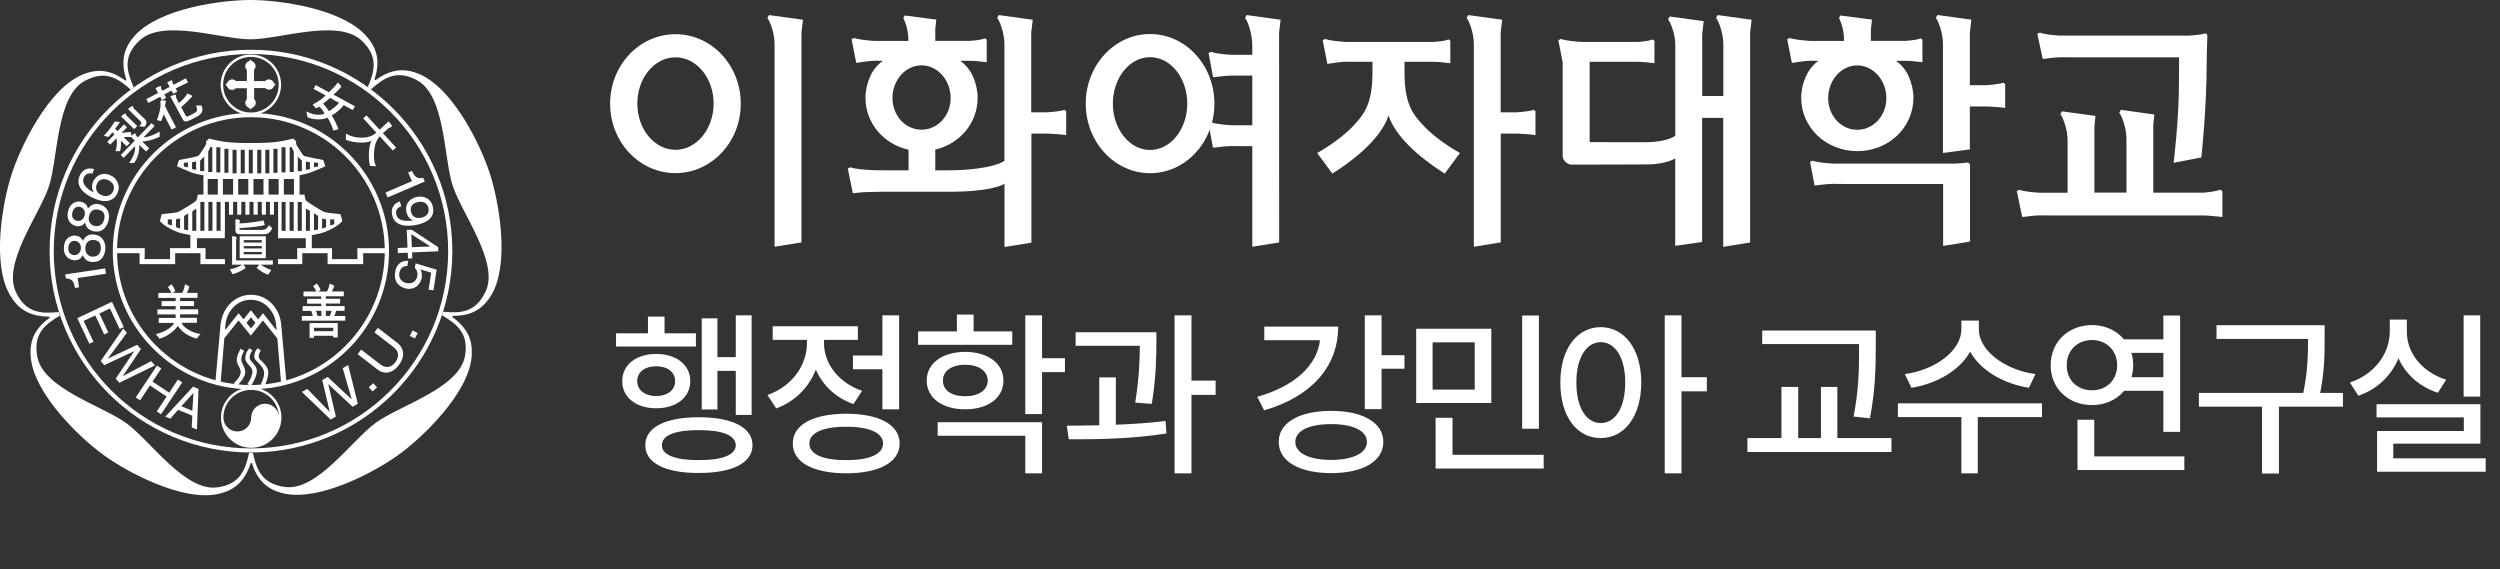
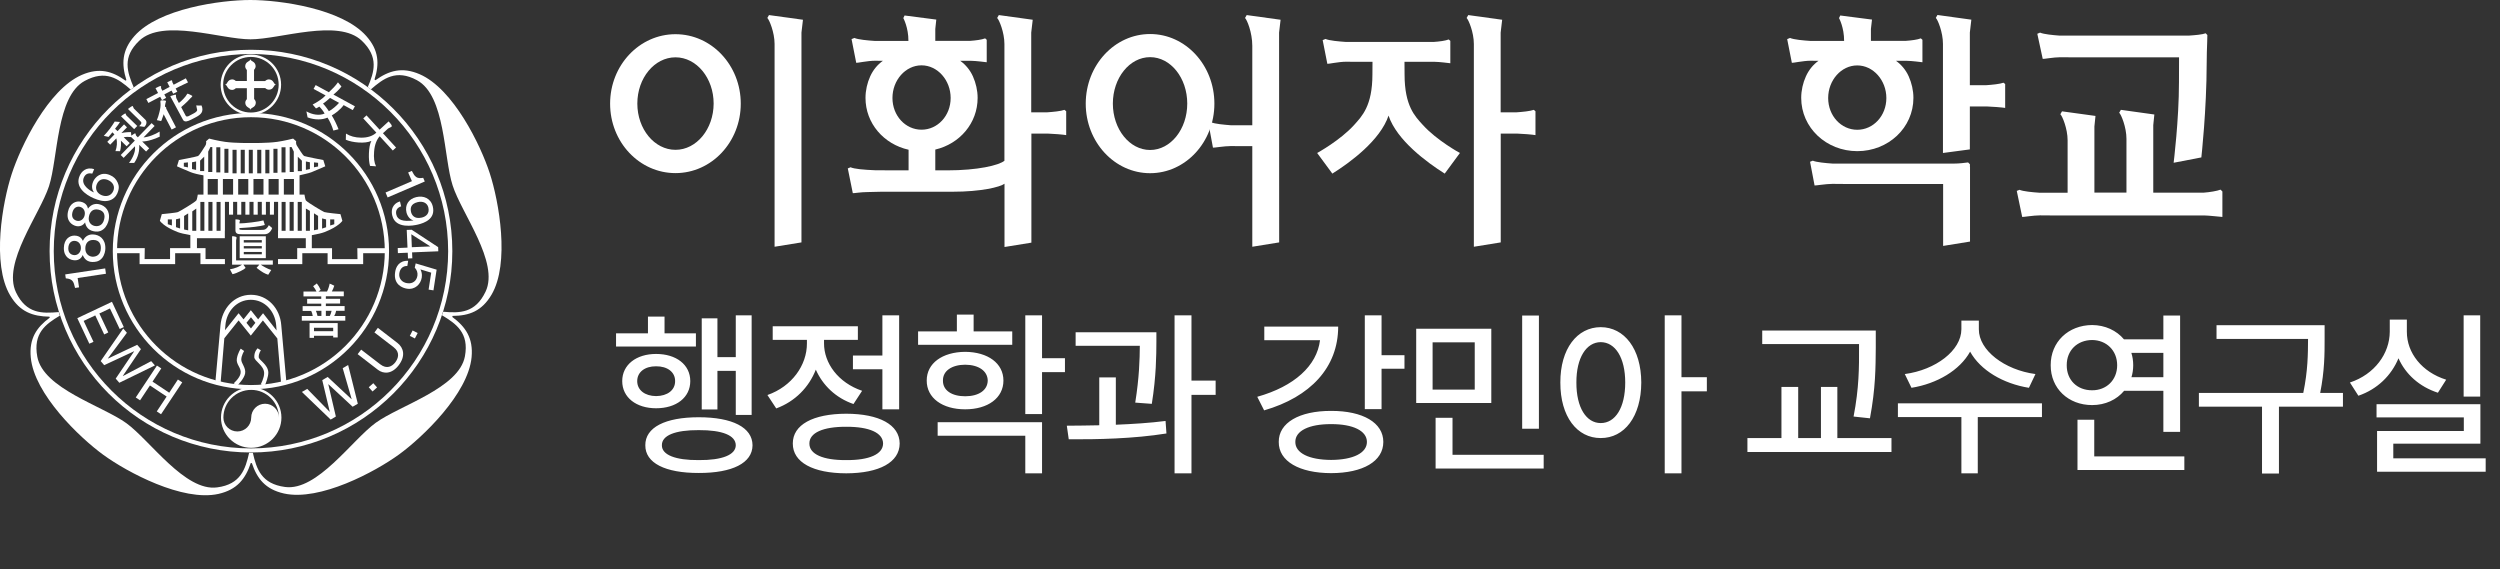
<svg xmlns="http://www.w3.org/2000/svg" width="180" height="41" viewBox="0 0 180 41" fill="none">
  <rect x="0" y="0" width="180" height="41" fill="#333333" stroke="none" />
  <g clip-path="url(#clip0_2002_2283)">
    <path d="M34.959 21.002C34.22 22.553 33.096 22.553 31.912 22.445L31.821 22.697C32.843 23.311 33.787 23.966 33.474 25.655C33.054 27.951 28.768 29.195 27.055 30.44C25.342 31.684 22.841 35.375 20.521 35.062C18.82 34.834 18.471 33.77 18.207 32.609L17.936 32.603C17.672 33.77 17.335 34.87 15.634 35.092C13.32 35.405 10.813 31.714 9.1 30.47C7.387 29.225 3.107 27.981 2.686 25.685C2.374 23.996 3.281 23.341 4.309 22.727L4.231 22.469C3.041 22.577 1.893 22.601 1.153 21.05C0.144 18.941 2.873 15.418 3.528 13.405C4.183 11.391 4.045 6.937 6.1 5.825C7.615 5.007 8.511 5.662 9.413 6.45L9.629 6.293C9.16 5.193 8.781 4.112 10.032 2.927C11.727 1.316 15.922 2.831 18.038 2.831C20.154 2.831 24.35 1.316 26.045 2.927C27.289 4.112 26.947 5.175 26.478 6.275L26.7 6.438C27.602 5.656 28.515 4.959 30.024 5.777C32.08 6.889 31.936 11.349 32.591 13.356C33.234 15.37 35.969 18.892 34.959 21.002ZM35.266 12.485C34.617 10.471 32.645 6.396 30.216 5.344C28.96 4.803 28.011 5.073 27.031 5.777L26.965 5.722C27.325 4.598 27.283 3.619 26.375 2.597C24.626 0.613 20.142 0 18.026 0C15.91 0 11.426 0.613 9.677 2.597C8.775 3.625 8.739 4.61 9.1 5.765L9.04 5.807C8.078 5.115 7.146 4.851 5.89 5.392C3.462 6.444 1.496 10.519 0.841 12.533C0.186 14.54 -0.62 18.995 0.733 21.273C1.43 22.451 2.356 22.782 3.564 22.8L3.582 22.872C2.632 23.569 2.085 24.381 2.217 25.745C2.464 28.378 5.734 31.509 7.447 32.754C9.16 33.998 13.145 36.138 15.73 35.561C17.064 35.26 17.672 34.485 18.056 33.337L18.134 33.343C18.507 34.461 19.108 35.23 20.443 35.531C23.027 36.108 27.013 33.968 28.726 32.724C30.439 31.479 33.709 28.348 33.955 25.715C34.082 24.35 33.529 23.533 32.561 22.818L32.591 22.745C33.775 22.739 34.689 22.403 35.386 21.225C36.726 18.953 35.921 14.498 35.266 12.485Z" fill="white" />
    <path d="M18.069 3.583C10.062 3.583 3.571 10.074 3.571 18.081C3.571 26.088 10.062 32.579 18.069 32.579C26.076 32.579 32.568 26.088 32.568 18.081C32.568 10.074 26.076 3.583 18.069 3.583ZM18.069 32.285C10.225 32.285 3.871 25.925 3.871 18.087C3.871 10.243 10.231 3.889 18.069 3.889C25.907 3.889 32.267 10.249 32.267 18.087C32.267 25.925 25.907 32.285 18.069 32.285Z" fill="white" />
    <path d="M18.063 3.925C16.861 3.925 15.887 4.899 15.887 6.101C15.887 7.303 16.861 8.277 18.063 8.277C19.265 8.277 20.239 7.303 20.239 6.101C20.239 4.899 19.265 3.925 18.063 3.925ZM18.063 8.103C16.963 8.103 16.067 7.207 16.067 6.101C16.067 4.995 16.963 4.099 18.063 4.099C19.169 4.099 20.065 4.995 20.065 6.101C20.059 7.207 19.163 8.103 18.063 8.103Z" fill="white" />
    <path d="M19.692 6.263C19.752 6.185 19.776 6.089 19.878 6.089L19.872 6.083C19.776 6.083 19.746 5.993 19.692 5.915C19.626 5.795 19.5 5.716 19.355 5.716C19.253 5.716 19.157 5.771 19.085 5.837H18.291V5.025C18.358 4.953 18.406 4.863 18.406 4.767C18.406 4.622 18.322 4.496 18.207 4.436C18.123 4.382 18.039 4.352 18.039 4.256L18.033 4.25C18.033 4.352 17.937 4.376 17.859 4.436C17.738 4.496 17.654 4.622 17.654 4.773C17.654 4.875 17.708 4.971 17.774 5.037V5.831H16.975C16.909 5.765 16.819 5.716 16.717 5.716C16.572 5.716 16.446 5.801 16.38 5.921C16.326 5.999 16.302 6.089 16.2 6.089L16.194 6.095C16.296 6.095 16.32 6.191 16.374 6.269C16.44 6.39 16.56 6.474 16.71 6.474C16.813 6.474 16.909 6.42 16.981 6.348H17.774V7.141C17.708 7.207 17.66 7.297 17.66 7.399C17.66 7.544 17.744 7.67 17.865 7.736C17.943 7.796 18.039 7.82 18.039 7.916L18.045 7.91C18.045 7.808 18.135 7.784 18.213 7.73C18.334 7.67 18.418 7.538 18.418 7.393C18.418 7.291 18.364 7.195 18.297 7.129V6.342H19.097C19.163 6.408 19.259 6.456 19.361 6.456C19.506 6.462 19.632 6.384 19.692 6.263Z" fill="white" />
    <path d="M18.087 27.891C16.885 27.891 15.911 28.865 15.911 30.067C15.911 31.269 16.885 32.243 18.087 32.243C19.289 32.243 20.263 31.269 20.263 30.067C20.263 28.865 19.289 27.891 18.087 27.891ZM19.085 29.069C18.532 29.069 18.087 29.52 18.087 30.067C18.087 30.62 17.642 31.065 17.089 31.065C16.536 31.065 16.085 30.62 16.085 30.067C16.085 28.961 16.981 28.071 18.087 28.071C19.187 28.071 20.082 28.967 20.082 30.067C20.082 29.52 19.638 29.069 19.085 29.069Z" fill="white" />
    <path d="M8.716 8.379C8.746 8.343 8.806 8.301 8.89 8.241C8.974 8.181 9.029 8.157 9.041 8.169C9.047 8.175 9.053 8.193 9.065 8.235C9.077 8.271 9.089 8.301 9.107 8.319L9.882 9.07L9.66 9.299L8.716 8.379ZM9.215 7.85C9.251 7.814 9.311 7.766 9.401 7.706C9.491 7.646 9.539 7.622 9.557 7.64C9.563 7.646 9.57 7.664 9.582 7.688C9.6 7.748 9.618 7.79 9.636 7.814L10.465 8.62C10.525 8.68 10.555 8.758 10.543 8.854C10.537 8.95 10.483 9.046 10.393 9.137L10.02 9.083L10.074 9.028C10.134 8.968 10.171 8.914 10.177 8.872C10.189 8.83 10.165 8.782 10.111 8.728L9.215 7.85ZM8.259 8.752L8.638 8.782C8.596 8.86 8.542 8.938 8.488 9.01C8.433 9.083 8.367 9.173 8.283 9.269L8.463 9.443L8.932 8.956L9.143 9.167L8.74 9.581C8.866 9.551 8.998 9.533 9.131 9.521C9.233 9.515 9.335 9.509 9.431 9.515L9.455 9.768C9.527 9.714 9.594 9.672 9.648 9.636C9.702 9.605 9.732 9.593 9.75 9.611C9.756 9.617 9.762 9.636 9.768 9.66C9.78 9.72 9.792 9.756 9.81 9.774L9.924 9.888L10.916 8.866L11.132 9.07L10.333 9.894C10.495 9.882 10.694 9.84 10.928 9.75C11.138 9.672 11.331 9.575 11.493 9.473L11.499 9.84C11.313 9.93 11.114 10.008 10.91 10.068C10.652 10.146 10.423 10.188 10.237 10.188L10.742 10.681L10.519 10.91L10.02 10.429C10.038 10.639 10.02 10.85 9.966 11.066C9.906 11.307 9.804 11.529 9.66 11.733H9.287C9.449 11.523 9.563 11.313 9.642 11.096C9.72 10.88 9.744 10.694 9.714 10.531L8.902 11.367L8.692 11.162L9.708 10.122L9.443 9.87C9.239 9.846 9.059 9.852 8.908 9.882L9.341 10.303L9.119 10.531L8.704 10.128C8.716 10.231 8.716 10.351 8.71 10.483C8.698 10.639 8.68 10.772 8.644 10.886L8.313 10.88C8.367 10.729 8.403 10.573 8.415 10.405C8.427 10.237 8.415 10.086 8.379 9.96L7.935 10.417L7.724 10.213L8.241 9.678L8.091 9.527C8.085 9.533 8.043 9.587 7.965 9.684C7.886 9.774 7.838 9.834 7.814 9.858L7.472 9.78L7.508 9.744C7.64 9.605 7.778 9.443 7.916 9.263C8.055 9.07 8.169 8.902 8.259 8.752Z" fill="white" />
    <path d="M12.262 6.931L12.31 6.907C12.328 6.907 12.395 6.883 12.521 6.84C12.611 6.81 12.659 6.81 12.671 6.834C12.665 6.871 12.665 6.901 12.671 6.925C12.677 7.003 12.689 7.057 12.713 7.105L12.875 7.412C12.918 7.388 12.99 7.333 13.086 7.237C13.182 7.147 13.272 7.045 13.362 6.937C13.398 6.889 13.428 6.847 13.446 6.81C13.47 6.774 13.482 6.75 13.501 6.744C13.512 6.738 13.573 6.762 13.675 6.81C13.777 6.865 13.837 6.895 13.843 6.901C13.855 6.925 13.837 6.961 13.789 7.003C13.735 7.045 13.711 7.075 13.699 7.087C13.549 7.255 13.416 7.388 13.302 7.484C13.14 7.622 13.05 7.7 13.044 7.712L13.38 8.349C13.398 8.379 13.434 8.397 13.489 8.385C13.507 8.379 13.531 8.373 13.567 8.367L13.951 8.163C14.108 8.079 14.192 8.001 14.198 7.922C14.168 7.802 14.144 7.688 14.132 7.586C14.216 7.598 14.306 7.604 14.402 7.598C14.432 7.598 14.468 7.592 14.51 7.592C14.601 7.802 14.595 7.983 14.504 8.127C14.432 8.235 14.3 8.337 14.102 8.439L13.777 8.608C13.627 8.686 13.507 8.728 13.422 8.74C13.308 8.752 13.224 8.716 13.176 8.626L12.262 6.931ZM11.571 7.237C11.601 7.225 11.685 7.219 11.823 7.231C11.902 7.237 11.944 7.255 11.956 7.273C11.932 7.357 11.914 7.412 11.908 7.454C11.878 7.58 11.871 7.658 11.884 7.682C11.884 7.688 11.896 7.694 11.92 7.706C11.944 7.712 11.956 7.724 11.962 7.73C11.962 7.748 11.962 7.76 11.962 7.772C11.962 7.802 11.968 7.826 11.98 7.844L12.671 9.167L12.358 9.329L11.781 8.223C11.769 8.265 11.757 8.301 11.751 8.331C11.721 8.415 11.703 8.475 11.679 8.524C11.673 8.56 11.661 8.584 11.655 8.602C11.637 8.656 11.619 8.698 11.595 8.716L11.294 8.65C11.367 8.488 11.427 8.289 11.481 8.067C11.547 7.808 11.571 7.604 11.559 7.46C11.553 7.412 11.553 7.357 11.547 7.315C11.553 7.273 11.559 7.249 11.571 7.237ZM11.198 6.348C11.312 6.287 11.403 6.245 11.469 6.215C11.535 6.185 11.583 6.191 11.601 6.221C11.601 6.221 11.601 6.239 11.595 6.269C11.589 6.293 11.595 6.33 11.607 6.372L11.691 6.534L12.214 6.257L12.04 5.927L12.124 5.885C12.202 5.843 12.268 5.813 12.304 5.795C12.346 5.777 12.37 5.777 12.383 5.795C12.389 5.807 12.395 5.831 12.4 5.861C12.4 5.891 12.406 5.915 12.412 5.927L12.503 6.101L13.38 5.638L13.537 5.933L12.972 6.203L12.647 6.372L12.767 6.6L12.473 6.75L12.352 6.522L11.829 6.798L11.962 7.045L11.667 7.213L11.535 6.967L10.681 7.412L10.537 7.135L11.379 6.696L11.198 6.348Z" fill="white" />
    <path d="M23.527 7.255C23.629 7.171 23.707 7.105 23.761 7.051L24.411 7.405C24.32 7.514 24.206 7.622 24.062 7.742C23.918 7.862 23.791 7.952 23.677 8.007C23.611 7.904 23.545 7.802 23.467 7.706C23.395 7.61 23.323 7.526 23.256 7.46C23.341 7.405 23.425 7.339 23.527 7.255ZM24.032 6.293C23.912 6.42 23.797 6.534 23.677 6.642L22.727 6.125L22.577 6.402L23.443 6.87C23.347 6.979 23.202 7.099 23.016 7.225C22.83 7.351 22.661 7.454 22.511 7.526L22.752 7.808C22.824 7.772 22.86 7.754 22.872 7.748C22.908 7.73 22.95 7.706 22.992 7.676C23.052 7.736 23.124 7.814 23.202 7.916C23.28 8.019 23.335 8.103 23.371 8.175C23.178 8.259 22.962 8.283 22.715 8.247C22.499 8.217 22.277 8.139 22.06 8.019L22.145 8.451C22.403 8.548 22.661 8.596 22.926 8.596C23.16 8.596 23.377 8.554 23.581 8.469C23.659 8.584 23.737 8.728 23.816 8.902C23.894 9.077 23.954 9.239 24.002 9.401L24.375 9.305C24.224 8.926 24.062 8.59 23.888 8.313C24.038 8.223 24.176 8.127 24.302 8.025C24.477 7.88 24.627 7.73 24.741 7.568L25.402 7.928L25.553 7.652L24.008 6.81C24.236 6.624 24.429 6.432 24.585 6.227L24.332 5.927C24.248 6.047 24.152 6.167 24.032 6.293Z" fill="white" />
    <path d="M27.981 8.74L28.029 8.794C28.089 8.866 28.143 8.926 28.18 8.986C28.215 9.046 28.221 9.089 28.192 9.119C28.167 9.143 28.119 9.167 28.065 9.191C28.005 9.215 27.963 9.239 27.945 9.251L27.572 9.593L28.516 10.621L28.282 10.838L27.338 9.81C27.11 10.068 26.971 10.435 26.935 10.922C26.899 11.361 26.941 11.709 27.073 11.974L26.641 11.944C26.575 11.697 26.55 11.403 26.562 11.054C26.575 10.669 26.629 10.363 26.737 10.146C26.502 10.249 26.196 10.285 25.823 10.261C25.468 10.237 25.162 10.171 24.898 10.062L24.91 9.618C25.21 9.81 25.571 9.906 25.991 9.912C26.46 9.918 26.827 9.798 27.098 9.551L26.154 8.524L26.388 8.307L27.332 9.335L27.981 8.74Z" fill="white" />
    <path d="M6.432 24.747L5.566 22.908L8.061 21.73L8.914 23.551L8.62 23.689L7.916 22.21L7.153 22.571L7.796 23.936L7.502 24.08L6.859 22.709L6.023 23.106L6.732 24.609L6.432 24.747Z" fill="white" />
    <path d="M7.502 26.292L7.249 25.997L8.872 23.653L9.137 23.96L7.766 25.811L7.772 25.817L9.876 24.825L10.147 25.138L8.842 27.067L8.854 27.073L10.886 26.003L11.156 26.31L8.59 27.56L8.331 27.26L9.66 25.294L9.654 25.288L7.502 26.292Z" fill="white" />
    <path d="M12.809 27.326L13.122 27.53L11.595 29.826L11.288 29.622L11.998 28.552L10.796 27.753L10.086 28.823L9.774 28.618L11.3 26.322L11.613 26.526L10.982 27.476L12.184 28.276L12.809 27.326Z" fill="white" />
-     <path d="M13.056 29.249L13.921 28.294H13.927L13.849 29.574L13.056 29.249ZM13.849 29.929L13.801 30.776L14.18 30.926L14.294 27.999L13.903 27.837L11.902 30.001L12.256 30.145L12.827 29.508L13.849 29.929Z" fill="white" />
    <path d="M24.182 29.989L23.809 30.211L21.736 28.221L22.12 27.999L23.737 29.652L23.743 29.646L23.202 27.368L23.593 27.14L25.306 28.738L25.318 28.732L24.675 26.508L25.066 26.28L25.763 29.069L25.39 29.285L23.641 27.662H23.635L24.182 29.989Z" fill="white" />
    <path d="M26.878 27.59L26.55 27.881L26.821 28.187L27.149 27.895L26.878 27.59Z" fill="white" />
    <path d="M27.206 23.605L28.624 24.699C29.069 25.048 29.213 25.643 28.702 26.304C28.203 26.947 27.614 26.935 27.206 26.623L25.751 25.499L26.003 25.174L27.38 26.232C27.855 26.599 28.227 26.382 28.456 26.094C28.684 25.793 28.817 25.366 28.342 25L26.959 23.936L27.206 23.605Z" fill="white" />
    <path d="M29.708 23.793L29.508 24.183L29.872 24.369L30.072 23.979L29.708 23.793Z" fill="white" />
    <path d="M7.574 19.325L7.628 19.71L5.59 20.017L5.692 20.69L5.404 20.732C5.302 20.269 5.23 20.083 4.737 20.041L4.695 19.758L7.574 19.325Z" fill="white" />
    <path d="M6.143 17.871C6.149 17.54 6.33 17.27 6.72 17.276C7.177 17.282 7.267 17.606 7.261 17.871C7.255 18.376 6.901 18.484 6.672 18.484C6.402 18.472 6.131 18.279 6.143 17.871ZM5.362 16.963C5.025 16.957 4.61 17.203 4.598 17.847C4.586 18.544 5.079 18.736 5.386 18.742C5.656 18.748 5.861 18.604 5.957 18.358C6.077 18.664 6.299 18.857 6.654 18.863C6.798 18.863 7.111 18.869 7.351 18.58C7.538 18.352 7.586 18.045 7.586 17.883C7.598 17.197 7.153 16.891 6.684 16.879C6.468 16.873 6.143 16.951 5.969 17.342C5.903 17.215 5.783 16.969 5.362 16.963ZM5.825 17.865C5.819 18.129 5.644 18.37 5.368 18.37C5.181 18.364 4.911 18.267 4.917 17.877C4.929 17.45 5.181 17.336 5.362 17.342C5.632 17.348 5.831 17.552 5.825 17.865Z" fill="white" />
    <path d="M6.408 15.562C6.48 15.238 6.702 15.009 7.087 15.094C7.532 15.19 7.562 15.52 7.502 15.779C7.393 16.278 7.033 16.314 6.804 16.266C6.54 16.206 6.317 15.965 6.408 15.562ZM5.812 14.523C5.482 14.45 5.025 14.613 4.893 15.244C4.749 15.923 5.193 16.212 5.488 16.278C5.752 16.332 5.981 16.236 6.125 16.013C6.185 16.338 6.365 16.566 6.714 16.644C6.852 16.674 7.159 16.741 7.453 16.5C7.682 16.314 7.784 16.019 7.82 15.863C7.964 15.19 7.586 14.805 7.129 14.703C6.912 14.655 6.582 14.673 6.335 15.021C6.299 14.877 6.227 14.613 5.812 14.523ZM6.095 15.496C6.041 15.755 5.818 15.959 5.548 15.899C5.368 15.857 5.127 15.713 5.205 15.328C5.296 14.913 5.572 14.853 5.746 14.889C6.005 14.949 6.161 15.19 6.095 15.496Z" fill="white" />
    <path d="M7.321 14.054C7.003 13.921 6.816 13.627 6.973 13.254C7.153 12.839 7.532 12.857 7.772 12.96C8.133 13.116 8.295 13.428 8.157 13.747C7.989 14.138 7.61 14.174 7.321 14.054ZM6.78 12.184C6.221 11.986 5.867 12.347 5.734 12.659C5.386 13.459 6.149 14.012 6.738 14.27C7.087 14.42 7.436 14.517 7.754 14.462C8.133 14.402 8.349 14.144 8.439 13.939C8.602 13.567 8.566 13.362 8.475 13.152C8.355 12.882 8.193 12.725 7.916 12.605C7.279 12.329 6.847 12.749 6.708 13.074C6.552 13.441 6.654 13.705 6.762 13.849H6.75C6.468 13.729 5.807 13.314 6.035 12.785C6.161 12.497 6.39 12.443 6.642 12.503L6.78 12.184Z" fill="white" />
    <path d="M27.909 14.216L27.759 13.861L29.658 13.044L29.387 12.419L29.652 12.304C29.868 12.725 29.989 12.887 30.47 12.803L30.584 13.068L27.909 14.216Z" fill="white" />
    <path d="M29.598 15.274C29.544 15.039 29.526 14.685 30.073 14.553C30.451 14.462 30.764 14.613 30.842 14.943C30.938 15.352 30.698 15.586 30.373 15.665C29.814 15.797 29.646 15.46 29.598 15.274ZM29.267 15.298C29.334 15.562 29.52 15.815 29.76 15.863L29.754 15.875C29.003 15.965 28.624 15.839 28.534 15.448C28.462 15.16 28.6 14.943 28.883 14.859L28.799 14.504C28.522 14.571 28.083 14.865 28.245 15.526C28.48 16.5 29.784 16.242 30.085 16.169C30.548 16.061 31.377 15.767 31.161 14.865C31.017 14.27 30.488 14.066 29.971 14.192C29.406 14.324 29.141 14.775 29.267 15.298Z" fill="white" />
    <path d="M30.974 17.738V17.744L29.652 17.799L29.616 16.867L30.974 17.738ZM29.376 18.61L29.688 18.598L29.67 18.171L31.558 18.093L31.546 17.793L29.64 16.542L29.285 16.554L29.34 17.829L28.636 17.859L28.648 18.225L29.358 18.195L29.376 18.61Z" fill="white" />
    <path d="M30.271 19.397C30.343 19.536 30.403 19.722 30.367 19.98C30.295 20.449 29.898 20.876 29.303 20.786C28.985 20.738 28.312 20.491 28.45 19.59C28.504 19.211 28.732 18.754 29.388 18.778L29.328 19.151C28.985 19.139 28.799 19.361 28.75 19.686C28.696 20.059 28.955 20.341 29.315 20.389C29.73 20.455 30.001 20.203 30.055 19.848C30.085 19.638 30.019 19.433 29.862 19.271L29.929 18.965L31.437 19.415L31.209 20.906L30.86 20.852L31.047 19.632L30.271 19.397Z" fill="white" />
    <path d="M8.121 18.081C8.121 23.563 12.581 28.029 18.069 28.029C23.551 28.029 28.011 23.569 28.011 18.081C28.011 12.599 23.551 8.133 18.069 8.133C12.581 8.139 8.121 12.599 8.121 18.081ZM8.427 18.081C8.427 12.767 12.749 8.439 18.069 8.439C23.383 8.439 27.705 12.761 27.705 18.081C27.705 23.395 23.383 27.723 18.069 27.723C12.749 27.723 8.427 23.401 8.427 18.081Z" fill="white" />
    <path d="M17.264 15.935C17.27 15.911 17.276 15.893 17.276 15.881C17.276 15.851 17.252 15.827 17.203 15.821C17.155 15.809 17.107 15.803 17.059 15.797H16.951V16.566C16.951 16.704 16.993 16.777 17.077 16.819C17.143 16.855 17.264 16.867 17.45 16.867H19.001C19.121 16.867 19.229 16.855 19.331 16.783C19.451 16.698 19.542 16.59 19.596 16.416L19.355 16.212C19.283 16.362 19.205 16.44 19.127 16.494C19.049 16.548 18.928 16.554 18.778 16.554H17.444C17.402 16.554 17.36 16.548 17.312 16.542C17.264 16.536 17.239 16.53 17.239 16.494V16.422C17.27 16.422 17.396 16.41 17.618 16.398C17.841 16.38 18.087 16.368 18.346 16.332C18.67 16.29 18.91 16.248 19.067 16.2L18.965 15.869C18.79 15.917 18.508 15.965 18.123 16.013C17.732 16.061 17.444 16.085 17.245 16.085V15.989C17.245 15.977 17.252 15.953 17.264 15.935Z" fill="white" />
    <path d="M16.554 19.391L16.741 19.74C16.915 19.704 17.113 19.626 17.324 19.518C17.51 19.427 17.63 19.349 17.684 19.289L17.522 19.049H18.676L18.472 19.283C18.652 19.427 18.814 19.542 18.947 19.62C19.067 19.692 19.187 19.74 19.313 19.782L19.53 19.439C19.403 19.403 19.265 19.343 19.109 19.259C18.965 19.187 18.856 19.115 18.772 19.055H19.644V18.748H16.999V17.311C16.999 17.288 17.005 17.251 17.017 17.197C17.023 17.179 17.029 17.161 17.035 17.131C17.035 17.083 17.017 17.059 16.975 17.047C16.933 17.035 16.885 17.023 16.825 17.011H16.71V19.055H17.432C17.336 19.121 17.215 19.181 17.071 19.247C16.885 19.319 16.716 19.367 16.554 19.391Z" fill="white" />
    <path d="M18.069 21.225C16.861 21.225 15.983 22.21 15.875 23.419L15.514 27.422L15.887 27.518L16.151 24.356L17.179 23.07L18.057 24.164L18.928 23.07L19.968 24.369L20.233 27.512L20.611 27.416L20.251 23.413C20.161 22.21 19.283 21.225 18.069 21.225ZM18.069 23.647L17.744 23.244L18.069 22.842L18.387 23.244L18.069 23.647ZM18.946 22.559H18.934L18.586 22.992L18.063 22.337V22.343L18.057 22.337L17.534 22.992L17.185 22.559L17.179 22.565L17.173 22.559L16.199 23.779L16.23 23.413C16.314 22.409 17.053 21.585 18.057 21.585C19.067 21.585 19.8 22.409 19.884 23.413L19.914 23.791L18.946 22.559Z" fill="white" />
    <path d="M24.152 22.565C24.164 22.523 24.182 22.463 24.2 22.379H24.813V22.036H23.461V21.856H24.488V21.513H23.461V21.333H24.753V20.984H23.893C23.93 20.924 23.96 20.852 23.99 20.786C24.02 20.714 24.044 20.648 24.068 20.57L23.737 20.419C23.719 20.521 23.689 20.618 23.659 20.714C23.629 20.81 23.593 20.9 23.545 20.99H22.926L23.088 20.87C23.052 20.792 23.01 20.708 22.962 20.624C22.908 20.54 22.86 20.467 22.811 20.407L22.547 20.606C22.655 20.744 22.733 20.876 22.787 20.99H21.85V21.339H23.13V21.519H22.114V21.862H23.13V22.042H21.79V22.385H22.403C22.433 22.445 22.457 22.499 22.475 22.565C22.493 22.625 22.505 22.691 22.517 22.752H21.73V23.088H24.861V22.752H24.062C24.11 22.667 24.134 22.613 24.152 22.565ZM23.142 22.745H22.86C22.841 22.661 22.823 22.595 22.805 22.535C22.787 22.481 22.769 22.427 22.745 22.379H23.142V22.745ZM23.821 22.571C23.797 22.637 23.773 22.697 23.749 22.745H23.461V22.379H23.875C23.863 22.445 23.845 22.511 23.821 22.571Z" fill="white" />
    <path d="M22.289 24.326H22.607V24.176H23.99V24.296H24.314V23.262H22.289V24.326ZM22.607 23.599H23.99V23.846H22.607V23.599Z" fill="white" />
    <path d="M17.257 18.586H19.139V17.011H17.257V18.586ZM17.552 17.288H18.85V17.462H17.552V17.288ZM17.552 17.72H18.85V17.889H17.552V17.72ZM17.552 18.141H18.85V18.309H17.552V18.141Z" fill="white" />
-     <path d="M13.074 23.244H14.18V22.884H12.966V22.631H14.27V22.271H12.966V22.036H13.969V21.675H12.966V21.447H14.222V21.086H13.452C13.501 20.996 13.543 20.906 13.579 20.81C13.585 20.792 13.603 20.738 13.633 20.63L13.326 20.461C13.302 20.576 13.272 20.69 13.242 20.792C13.2 20.924 13.164 21.02 13.122 21.086H12.455L12.623 20.936C12.587 20.852 12.545 20.768 12.497 20.69C12.449 20.606 12.395 20.533 12.346 20.467L12.088 20.666C12.142 20.732 12.19 20.804 12.232 20.882C12.28 20.96 12.316 21.032 12.334 21.093H11.397V21.453H12.647V21.681H11.637V22.042H12.647V22.277H11.336V22.637H12.647V22.89H11.433V23.25H12.545C12.449 23.431 12.268 23.599 12.004 23.755C11.757 23.894 11.493 23.996 11.216 24.05L11.487 24.387C11.739 24.314 11.986 24.2 12.22 24.032C12.473 23.858 12.671 23.665 12.809 23.461C12.941 23.677 13.128 23.869 13.374 24.032C13.609 24.188 13.873 24.302 14.162 24.381L14.432 24.044C14.132 24.008 13.849 23.906 13.585 23.749C13.314 23.593 13.146 23.425 13.074 23.244Z" fill="white" />
    <path d="M27.753 17.871H25.727L25.739 18.658H23.906V17.871H22.451V16.933C22.86 16.861 23.178 16.783 23.365 16.711C24.392 16.314 24.651 15.899 24.651 15.899L24.513 15.418C24.513 15.418 23.467 15.316 23.347 15.268C23.226 15.22 22.162 14.589 22.024 14.432C21.976 14.372 21.922 14.012 21.922 14.012H21.567V12.623C21.814 12.551 22.174 12.497 22.421 12.401C22.968 12.178 23.419 11.974 23.419 11.974L23.28 11.523C23.28 11.523 22.03 11.283 21.91 11.235C21.79 11.181 21.513 10.688 21.393 10.513C21.273 10.339 21.327 10.171 21.327 10.171L21.105 9.978C21.105 9.978 20.485 10.141 19.956 10.213C19.217 10.315 18.081 10.297 18.081 10.297C18.081 10.297 16.945 10.315 16.206 10.213C15.677 10.141 15.057 9.978 15.057 9.978L14.835 10.171C14.835 10.171 14.889 10.345 14.769 10.513C14.649 10.682 14.372 11.181 14.252 11.235C14.132 11.289 12.882 11.523 12.882 11.523L12.743 11.974C12.743 11.974 13.188 12.178 13.741 12.401C13.915 12.473 14.288 12.569 14.649 12.623V14.012H14.24C14.24 14.012 14.186 14.372 14.138 14.432C13.999 14.589 12.936 15.22 12.815 15.268C12.695 15.322 11.649 15.418 11.649 15.418L11.511 15.899C11.511 15.899 11.77 16.314 12.797 16.711C12.984 16.783 13.296 16.855 13.705 16.927V17.865H12.244V18.652H10.411L10.423 17.865H8.403V18.231H10.05V19.019H12.611V18.231H14.432V19.019H16.194V18.652H14.799V17.865H14.18V17.149H16.188V16.614H16.194V14.535H16.488V15.454H16.783V14.535H17.077V15.454H17.372V14.535H17.666V15.454H17.961V14.535H18.255V15.454H18.556V14.535H18.85V15.454H19.145V14.535H19.433V15.454H19.722L19.728 14.535H20.023V16.614H20.017V17.149H22.018V17.865H21.399V18.652H20.017V19.019H21.766V18.231H23.587V19.019H26.148V18.231H27.801L27.753 17.871ZM23.773 15.797H24.068V16.145L23.773 16.236V15.797ZM23.19 15.725L23.479 15.797V16.362L23.19 16.458V15.725ZM22.607 15.358L22.902 15.544V16.518L22.607 16.578V15.358ZM22.607 11.691L22.902 11.722V11.986L22.607 12.046V11.691ZM22.024 11.625L22.313 11.685V12.172L22.024 12.232V11.625ZM13.531 12.052L13.236 11.992V11.722L13.531 11.691V12.052ZM14.114 12.232L13.825 12.172V11.685L14.12 11.625V12.232H14.114ZM12.377 16.236L12.082 16.145V15.797H12.377V16.236ZM12.966 16.452L12.671 16.356V15.791L12.966 15.719V16.452ZM13.549 16.584L13.254 16.524V15.55L13.549 15.364V16.584ZM14.132 16.62H13.843V15.22L14.132 15.015V16.62ZM14.408 12.316V11.565L14.703 11.277V12.316H14.408ZM14.715 16.62H14.426V14.541H14.715V16.62ZM16.157 10.712H16.446V12.443H16.157V10.712ZM15.574 10.603H15.863V12.413H15.574V10.603ZM14.991 10.916L15.148 10.591H15.286V12.383H14.991V10.916ZM14.955 12.888H15.683V14.012H14.955V12.888ZM15.298 16.62H15.003V14.541H15.298V16.62ZM15.881 16.62H15.592V14.541H15.881V16.62ZM16.783 14.012H16.049V12.888H16.783V14.012ZM17.035 12.479H16.741V10.784H17.035V12.479ZM17.33 10.784H17.624V12.479H17.33V10.784ZM17.877 14.012H17.149V12.888H17.877V14.012ZM18.201 12.479H17.913V10.784H18.201V12.479ZM18.52 10.784H18.814V12.479H18.52V10.784ZM18.971 14.012H18.249V12.888H18.971V14.012ZM20.858 10.591H20.996L21.153 10.916V12.383H20.858V10.591ZM20.269 10.603H20.558V12.413H20.269V10.603ZM19.686 10.712H19.98V12.443H19.686V10.712ZM19.103 10.784H19.397V12.479H19.103V10.784ZM20.065 14.012H19.337V12.888H20.065V14.012ZM20.564 16.62H20.275V14.541H20.564V16.62ZM21.147 16.62H20.852V14.541H21.147V16.62ZM21.165 14.012H20.437V12.888H21.165V14.012ZM21.441 11.283L21.736 11.571V12.322H21.441V11.283ZM21.73 16.62H21.435V14.541H21.73V16.62ZM22.313 16.62H22.024V15.015L22.313 15.184V16.62Z" fill="white" />
    <path d="M17.576 25.276L17.335 25.102C17.335 25.102 17.119 25.408 17.053 25.823C16.981 26.244 17.39 26.478 17.323 26.875C17.263 27.23 16.831 27.59 16.831 27.59L17.065 27.783C17.203 27.651 17.588 27.224 17.648 26.893C17.72 26.472 17.366 26.166 17.372 25.883C17.378 25.589 17.576 25.276 17.576 25.276Z" fill="white" />
    <path d="M18.628 25.709C18.622 25.42 18.784 25.228 18.784 25.228L18.55 25.078C18.55 25.078 18.297 25.288 18.309 25.715C18.315 26.009 19.006 26.304 19.018 26.857C19.025 27.218 18.772 27.674 18.772 27.674L19.049 27.795C19.139 27.608 19.331 27.116 19.319 26.803C19.283 26.226 18.628 25.925 18.628 25.709Z" fill="white" />
-     <path d="M18.183 25.234L17.955 25.078C17.955 25.078 17.66 25.36 17.66 25.787C17.66 26.208 18.177 26.364 18.177 26.767C18.177 27.128 17.816 27.644 17.816 27.644L18.063 27.795C18.147 27.663 18.496 27.097 18.496 26.725C18.496 26.298 18.021 26.07 17.979 25.787C17.943 25.505 18.183 25.234 18.183 25.234Z" fill="white" />
    <path d="M110.434 7.908C110.181 8.004 109.616 8.058 109.177 8.088H108.047V7.084V2.348L108.156 1.422L105.715 1.085L105.595 1.296C105.733 1.41 106.118 2.33 106.118 3.165V11.641V13.516V17.766L108.053 17.453V9.621H108.198H109.274C109.496 9.621 110.41 9.693 110.554 9.729V8.01L110.434 7.908ZM102.445 8.996C101.88 8.377 101.129 7.631 101.129 5.359C101.129 5.077 101.123 4.662 101.123 4.451H103.305C103.629 4.451 104.357 4.548 104.423 4.554V2.943L104.308 2.841C104.056 2.937 103.647 2.991 103.214 3.021H96.921C96.392 2.985 95.713 2.925 95.436 2.804L95.232 2.889L95.569 4.596C95.611 4.614 96.416 4.445 96.897 4.445L97.739 4.451H98.82C98.82 4.662 98.814 5.083 98.814 5.359C98.814 7.631 98.057 8.371 97.498 8.996C96.488 10.114 94.835 11.015 94.835 11.015L95.929 12.5C97.222 11.689 99.379 10.102 99.975 8.323C100.57 10.102 102.734 11.689 104.02 12.5L105.114 11.015C105.108 11.015 103.455 10.114 102.445 8.996Z" fill="white" />
    <path d="M159.88 13.654C159.633 13.751 159.092 13.841 158.672 13.871H155.035V9.008L155.113 8.244L152.703 7.908L152.582 8.118C152.721 8.232 153.105 9.158 153.105 9.988V13.865H150.797V9.104L150.875 8.347L148.465 8.016L148.345 8.226C148.483 8.341 148.868 9.266 148.868 10.096V13.877H146.836C146.325 13.841 145.67 13.78 145.405 13.666L145.207 13.745L145.598 15.62C145.64 15.638 146.415 15.506 146.884 15.506L147.696 15.512H158.708C158.996 15.512 159.952 15.62 160.012 15.62V13.787L159.88 13.654ZM148.333 4.121L149.108 4.127H149.042H156.892C156.892 4.127 156.886 5.155 156.886 5.924C156.886 8.629 156.502 11.719 156.502 11.719L158.497 11.334C158.497 11.334 158.876 7.956 158.882 4.53C158.894 3.688 158.888 3.82 158.918 3.021L158.93 2.522L158.81 2.396C158.563 2.492 158.04 2.534 157.59 2.564H148.285C147.81 2.528 147.155 2.468 146.884 2.348L146.686 2.432L147.076 4.241C147.125 4.259 147.87 4.121 148.333 4.121Z" fill="white" />
    <path d="M76.64 7.908C76.388 8.004 75.823 8.058 75.384 8.088H74.248V7.12V2.348L74.356 1.422L71.915 1.085L71.795 1.296C71.933 1.41 72.318 2.33 72.318 3.165V11.575C71.915 11.905 70.389 12.266 68.207 12.266C68.074 12.266 67.762 12.266 67.341 12.266V10.769C69.09 10.36 70.389 8.876 70.389 7.048C70.389 6.513 70.262 5.972 70.052 5.503C69.848 5.047 69.529 4.662 69.138 4.379H69.926C70.25 4.379 70.972 4.476 71.044 4.482V2.865L70.93 2.762C70.677 2.859 70.268 2.913 69.836 2.943H67.341V2.191V2.083L67.413 1.41L65.129 1.115L65.039 1.302C65.039 1.302 65.412 1.981 65.406 2.949H63.001C62.472 2.913 61.793 2.853 61.516 2.732L61.312 2.816L61.649 4.524C61.691 4.542 62.496 4.373 62.983 4.373L63.566 4.379C63.175 4.656 62.857 5.047 62.652 5.503C62.442 5.966 62.316 6.507 62.316 7.048C62.316 8.888 63.638 10.384 65.418 10.781V12.266C64.197 12.26 63.049 12.26 63.049 12.26C62.166 12.224 61.504 12.164 61.24 12.043L61.041 12.127L61.402 13.907C61.444 13.925 61.985 13.829 62.448 13.829L63.464 13.805H68.579C70.647 13.805 72.005 13.468 72.324 13.227V13.366V17.784L74.26 17.471V9.621H74.416H75.486C75.714 9.621 76.616 9.693 76.766 9.729V8.01L76.64 7.908ZM64.257 7.054C64.257 5.774 65.195 4.704 66.349 4.704C67.503 4.704 68.447 5.774 68.447 7.054C68.447 8.335 67.509 9.338 66.349 9.338C65.195 9.338 64.257 8.335 64.257 7.054Z" fill="white" />
    <path d="M144.251 5.954C143.999 6.05 143.434 6.105 142.995 6.135H141.829V2.342L141.937 1.416L139.497 1.079L139.377 1.29C139.515 1.404 139.893 2.324 139.893 3.159V11.015L141.829 10.757V7.667H142.015H143.091C143.32 7.667 144.227 7.739 144.372 7.77V6.05L144.251 5.954ZM141.835 12.031V11.827L141.703 11.695C141.444 11.725 141.084 11.779 140.657 11.779H131.953C131.442 11.743 130.787 11.683 130.522 11.569L130.324 11.647L130.649 13.354C130.691 13.372 131.466 13.239 131.935 13.239L132.746 13.246H139.905V17.706L141.841 17.393V13.366V12.031H141.835ZM130.023 5.503C129.813 5.966 129.687 6.507 129.687 7.048C129.687 9.2 131.496 10.883 133.726 10.883C135.956 10.883 137.766 9.2 137.766 7.048C137.766 6.513 137.639 5.972 137.429 5.503C137.225 5.047 136.906 4.662 136.515 4.379H137.297C137.627 4.379 138.349 4.476 138.415 4.482V2.865L138.301 2.762C138.048 2.859 137.639 2.913 137.201 2.943H134.706V2.191V2.083L134.784 1.41L132.5 1.115L132.41 1.302C132.41 1.302 132.782 1.981 132.776 2.949H130.372C129.837 2.913 129.158 2.853 128.881 2.732L128.677 2.817L129.014 4.524C129.056 4.542 129.861 4.373 130.348 4.373L130.931 4.379C130.54 4.656 130.228 5.047 130.023 5.503ZM133.72 4.71C134.874 4.71 135.818 5.78 135.818 7.06C135.818 8.341 134.88 9.344 133.72 9.344C132.566 9.344 131.628 8.341 131.628 7.06C131.628 5.78 132.566 4.71 133.72 4.71Z" fill="white" />
-     <path d="M126.008 2.348L126.116 1.422L123.676 1.085L123.556 1.296C123.694 1.41 124.079 2.33 124.079 3.165V6.91H122.558V2.45L122.666 1.524L120.22 1.188L120.099 1.398C120.238 1.512 120.622 2.438 120.622 3.195V9.777C120.135 10.114 119.222 10.24 118.446 10.24C117.647 10.24 114.455 10.234 114.455 10.234V4.451H114.708H118.008C118.332 4.451 119.053 4.548 119.12 4.554V2.943L119.005 2.841C118.753 2.937 118.344 2.991 117.911 3.021H113.89C113.361 2.985 112.682 2.925 112.405 2.804L112.201 2.889L112.513 4.494V11.304C112.58 11.598 112.826 11.821 113.127 11.851H114.449C114.449 11.851 117.449 11.839 118.543 11.839C119.594 11.839 120.28 11.604 120.616 11.406V17.7L122.552 17.423V8.485H124.073V17.772L126.008 17.459V2.348Z" fill="white" />
    <path d="M57.705 2.348L57.813 1.422L55.367 1.085L55.247 1.296C55.385 1.41 55.77 2.33 55.77 3.165V17.766L57.705 17.453V2.348Z" fill="white" />
    <path d="M48.635 2.462C46.038 2.462 43.928 4.698 43.928 7.463C43.928 10.228 46.032 12.464 48.635 12.464C51.232 12.464 53.335 10.228 53.335 7.463C53.335 4.698 51.232 2.462 48.635 2.462ZM48.635 10.787C47.12 10.787 45.888 9.296 45.888 7.457C45.888 5.618 47.12 4.127 48.635 4.127C50.15 4.127 51.382 5.618 51.382 7.457C51.376 9.296 50.15 10.787 48.635 10.787Z" fill="white" />
-     <path d="M90.375 3.947H88.644C88.133 3.911 87.478 3.85 87.213 3.73L87.015 3.814L87.34 5.558C87.382 5.576 88.157 5.443 88.626 5.443H90.477" fill="white" />
    <path d="M90.465 10.523H89.431L88.62 10.517C88.151 10.517 87.376 10.649 87.333 10.631L87.009 8.888L87.207 8.803C87.472 8.924 88.127 8.978 88.638 9.02H90.369" fill="white" />
    <path d="M92.094 2.348L92.202 1.422L89.762 1.085L89.642 1.296C89.78 1.41 90.165 2.336 90.165 3.297V17.766L92.1 17.453L92.094 2.348Z" fill="white" />
    <path d="M82.807 2.45C80.252 2.45 78.173 4.692 78.173 7.463C78.173 10.228 80.252 12.47 82.807 12.47C85.362 12.47 87.436 10.228 87.436 7.463C87.436 4.692 85.362 2.45 82.807 2.45ZM82.807 10.799C81.328 10.799 80.126 9.302 80.126 7.457C80.126 5.612 81.328 4.115 82.807 4.115C84.286 4.115 85.482 5.612 85.482 7.457C85.482 9.302 84.286 10.799 82.807 10.799Z" fill="white" />
    <path d="M54.118 22.704V29.877H52.976V26.703H51.655V29.483H50.525V22.92H51.655V25.713H52.976V22.704H54.118ZM44.355 24.951V23.999H46.653V22.793H47.847V23.999H50.106V24.951H44.355ZM44.8 27.439C44.8 26.259 45.815 25.484 47.237 25.484C48.691 25.484 49.7 26.259 49.7 27.439C49.7 28.62 48.691 29.395 47.237 29.395C45.815 29.395 44.8 28.62 44.8 27.439ZM45.879 27.439C45.879 28.087 46.431 28.512 47.237 28.519C48.056 28.512 48.615 28.087 48.608 27.439C48.615 26.792 48.056 26.367 47.237 26.373C46.431 26.367 45.879 26.792 45.879 27.439ZM46.463 32.06C46.45 30.772 47.898 30.042 50.31 30.042C52.728 30.042 54.175 30.772 54.182 32.06C54.175 33.336 52.728 34.06 50.31 34.054C47.898 34.06 46.45 33.336 46.463 32.06ZM47.656 32.06C47.644 32.746 48.621 33.14 50.31 33.127C52.004 33.14 52.969 32.746 52.976 32.06C52.969 31.343 52.004 30.962 50.31 30.969C48.621 30.962 47.644 31.343 47.656 32.06ZM64.738 22.704V29.471H63.532V26.589H61.411V25.599H63.532V22.704H64.738ZM55.254 28.442C57.019 27.827 58.104 26.291 58.098 24.723V24.469H55.635V23.491H61.767V24.469H59.33V24.71C59.323 26.151 60.352 27.554 62.072 28.138L61.45 29.09C60.174 28.652 59.234 27.738 58.739 26.614C58.244 27.884 57.248 28.906 55.889 29.407L55.254 28.442ZM57.082 31.934C57.076 30.581 58.536 29.794 60.929 29.788C63.309 29.794 64.769 30.581 64.776 31.934C64.769 33.286 63.309 34.073 60.929 34.079C58.536 34.073 57.076 33.286 57.082 31.934ZM58.276 31.934C58.269 32.702 59.26 33.14 60.929 33.127C62.586 33.14 63.576 32.702 63.582 31.934C63.576 31.159 62.586 30.721 60.929 30.727C59.26 30.721 58.269 31.159 58.276 31.934ZM72.882 23.859V24.824H66.102V23.859H68.895V22.653H70.101V23.859H72.882ZM66.724 27.401C66.718 26.157 67.848 25.345 69.492 25.332C71.13 25.345 72.247 26.157 72.247 27.401C72.247 28.652 71.13 29.471 69.492 29.471C67.848 29.471 66.718 28.652 66.724 27.401ZM67.511 31.375V30.398H75.027V34.079H73.821V31.375H67.511ZM67.892 27.401C67.88 28.106 68.527 28.531 69.492 28.531C70.457 28.531 71.104 28.106 71.117 27.401C71.104 26.703 70.457 26.265 69.492 26.259C68.527 26.265 67.88 26.703 67.892 27.401ZM73.821 29.814V22.704H75.027V25.789H76.677V26.792H75.027V29.814H73.821ZM83.26 23.923V24.621C83.254 25.58 83.254 27.046 82.93 29.077L81.737 28.988C82.028 27.173 82.06 25.846 82.067 24.9H77.445V23.923H83.26ZM76.811 30.651C77.522 30.645 78.315 30.639 79.147 30.62V27.173H80.34V30.581C81.546 30.531 82.784 30.455 83.92 30.309L83.984 31.21C81.616 31.591 78.969 31.642 76.95 31.629L76.811 30.651ZM84.568 34.079V22.704H85.786V27.401H87.526V28.43H85.786V34.079H84.568ZM99.472 22.704V25.573H101.122V26.551H99.472V29.458H98.266V22.704H99.472ZM90.522 28.569C93.188 27.82 94.819 26.335 95.041 24.494H91.029V23.517H96.349C96.349 26.456 94.349 28.582 91.017 29.547L90.522 28.569ZM92.07 31.819C92.058 30.436 93.556 29.579 95.841 29.585C98.132 29.579 99.599 30.436 99.599 31.819C99.599 33.216 98.132 34.06 95.841 34.066C93.556 34.06 92.058 33.216 92.07 31.819ZM93.264 31.819C93.257 32.619 94.248 33.108 95.841 33.114C97.421 33.108 98.418 32.619 98.418 31.819C98.418 31.02 97.421 30.531 95.841 30.537C94.248 30.531 93.257 31.02 93.264 31.819ZM107.374 23.669V29.014H101.966V23.669H107.374ZM103.147 28.049H106.181V24.646H103.147V28.049ZM103.363 33.736V30.08H104.581V32.746H111.145V33.736H103.363ZM109.596 30.867V22.717H110.802V30.867H109.596ZM115.252 23.555C116.953 23.561 118.165 25.11 118.172 27.541C118.165 29.998 116.953 31.546 115.252 31.54C113.551 31.546 112.338 29.998 112.345 27.541C112.338 25.11 113.551 23.561 115.252 23.555ZM113.5 27.541C113.493 29.35 114.217 30.461 115.252 30.461C116.305 30.461 117.016 29.35 117.016 27.541C117.016 25.757 116.305 24.64 115.252 24.634C114.217 24.64 113.493 25.757 113.5 27.541ZM119.86 34.079V22.704H121.066V27.16H122.894V28.176H121.066V34.079H119.86ZM135.056 23.796V25.015C135.044 26.443 135.044 27.941 134.637 30.118L133.457 29.991C133.857 27.935 133.857 26.411 133.85 25.015V24.773H126.88V23.796H135.056ZM125.814 32.543V31.54H128.264V27.858H129.47V31.54H131.108V27.858H132.289V31.54H136.186V32.543H125.814ZM142.477 23.707C142.47 25.218 144.317 26.633 146.552 26.932L146.082 27.922C144.222 27.623 142.591 26.659 141.848 25.319C141.105 26.659 139.474 27.623 137.627 27.922L137.145 26.932C139.373 26.633 141.213 25.237 141.22 23.707V23.085H142.477V23.707ZM136.649 30.029V29.039H147.021V30.029H142.4V34.079H141.22V30.029H136.649ZM156.968 22.717V31.096H155.762V28.138H152.937C152.404 28.779 151.579 29.166 150.633 29.166C148.919 29.166 147.643 27.966 147.65 26.297C147.643 24.615 148.919 23.415 150.633 23.402C151.573 23.409 152.392 23.796 152.925 24.431H155.762V22.717H156.968ZM148.805 26.297C148.799 27.37 149.567 28.106 150.633 28.1C151.655 28.106 152.436 27.37 152.436 26.297C152.436 25.224 151.655 24.488 150.633 24.481C149.567 24.488 148.799 25.224 148.805 26.297ZM149.579 33.838V30.22H150.786V32.86H157.273V33.838H149.579ZM153.458 25.408C153.547 25.688 153.591 25.98 153.591 26.297C153.591 26.602 153.547 26.894 153.464 27.16H155.762V25.408H153.458ZM167.372 23.415V24.418C167.372 25.497 167.372 26.671 167.054 28.29H168.692V29.28H164.084V34.092H162.865V29.28H158.32V28.29H165.836C166.172 26.665 166.172 25.478 166.179 24.418V24.405H159.59V23.415H167.372ZM178.575 22.704V28.557H177.382V22.704H178.575ZM169.194 27.541C170.971 26.951 172.056 25.459 172.063 23.885V23.009H173.294V23.885C173.288 25.408 174.38 26.792 176.125 27.338L175.529 28.277C174.202 27.846 173.205 26.951 172.691 25.795C172.177 27.04 171.161 28.03 169.803 28.493L169.194 27.541ZM171.111 30.055V29.102H178.588V31.946H172.317V33H178.969V33.965H171.149V31.032H177.395V30.055H171.111Z" fill="white" />
  </g>
  <defs>
    <clipPath id="clip0_2002_2283">
      <rect width="180" height="40.114" fill="white" />
    </clipPath>
  </defs>
</svg>